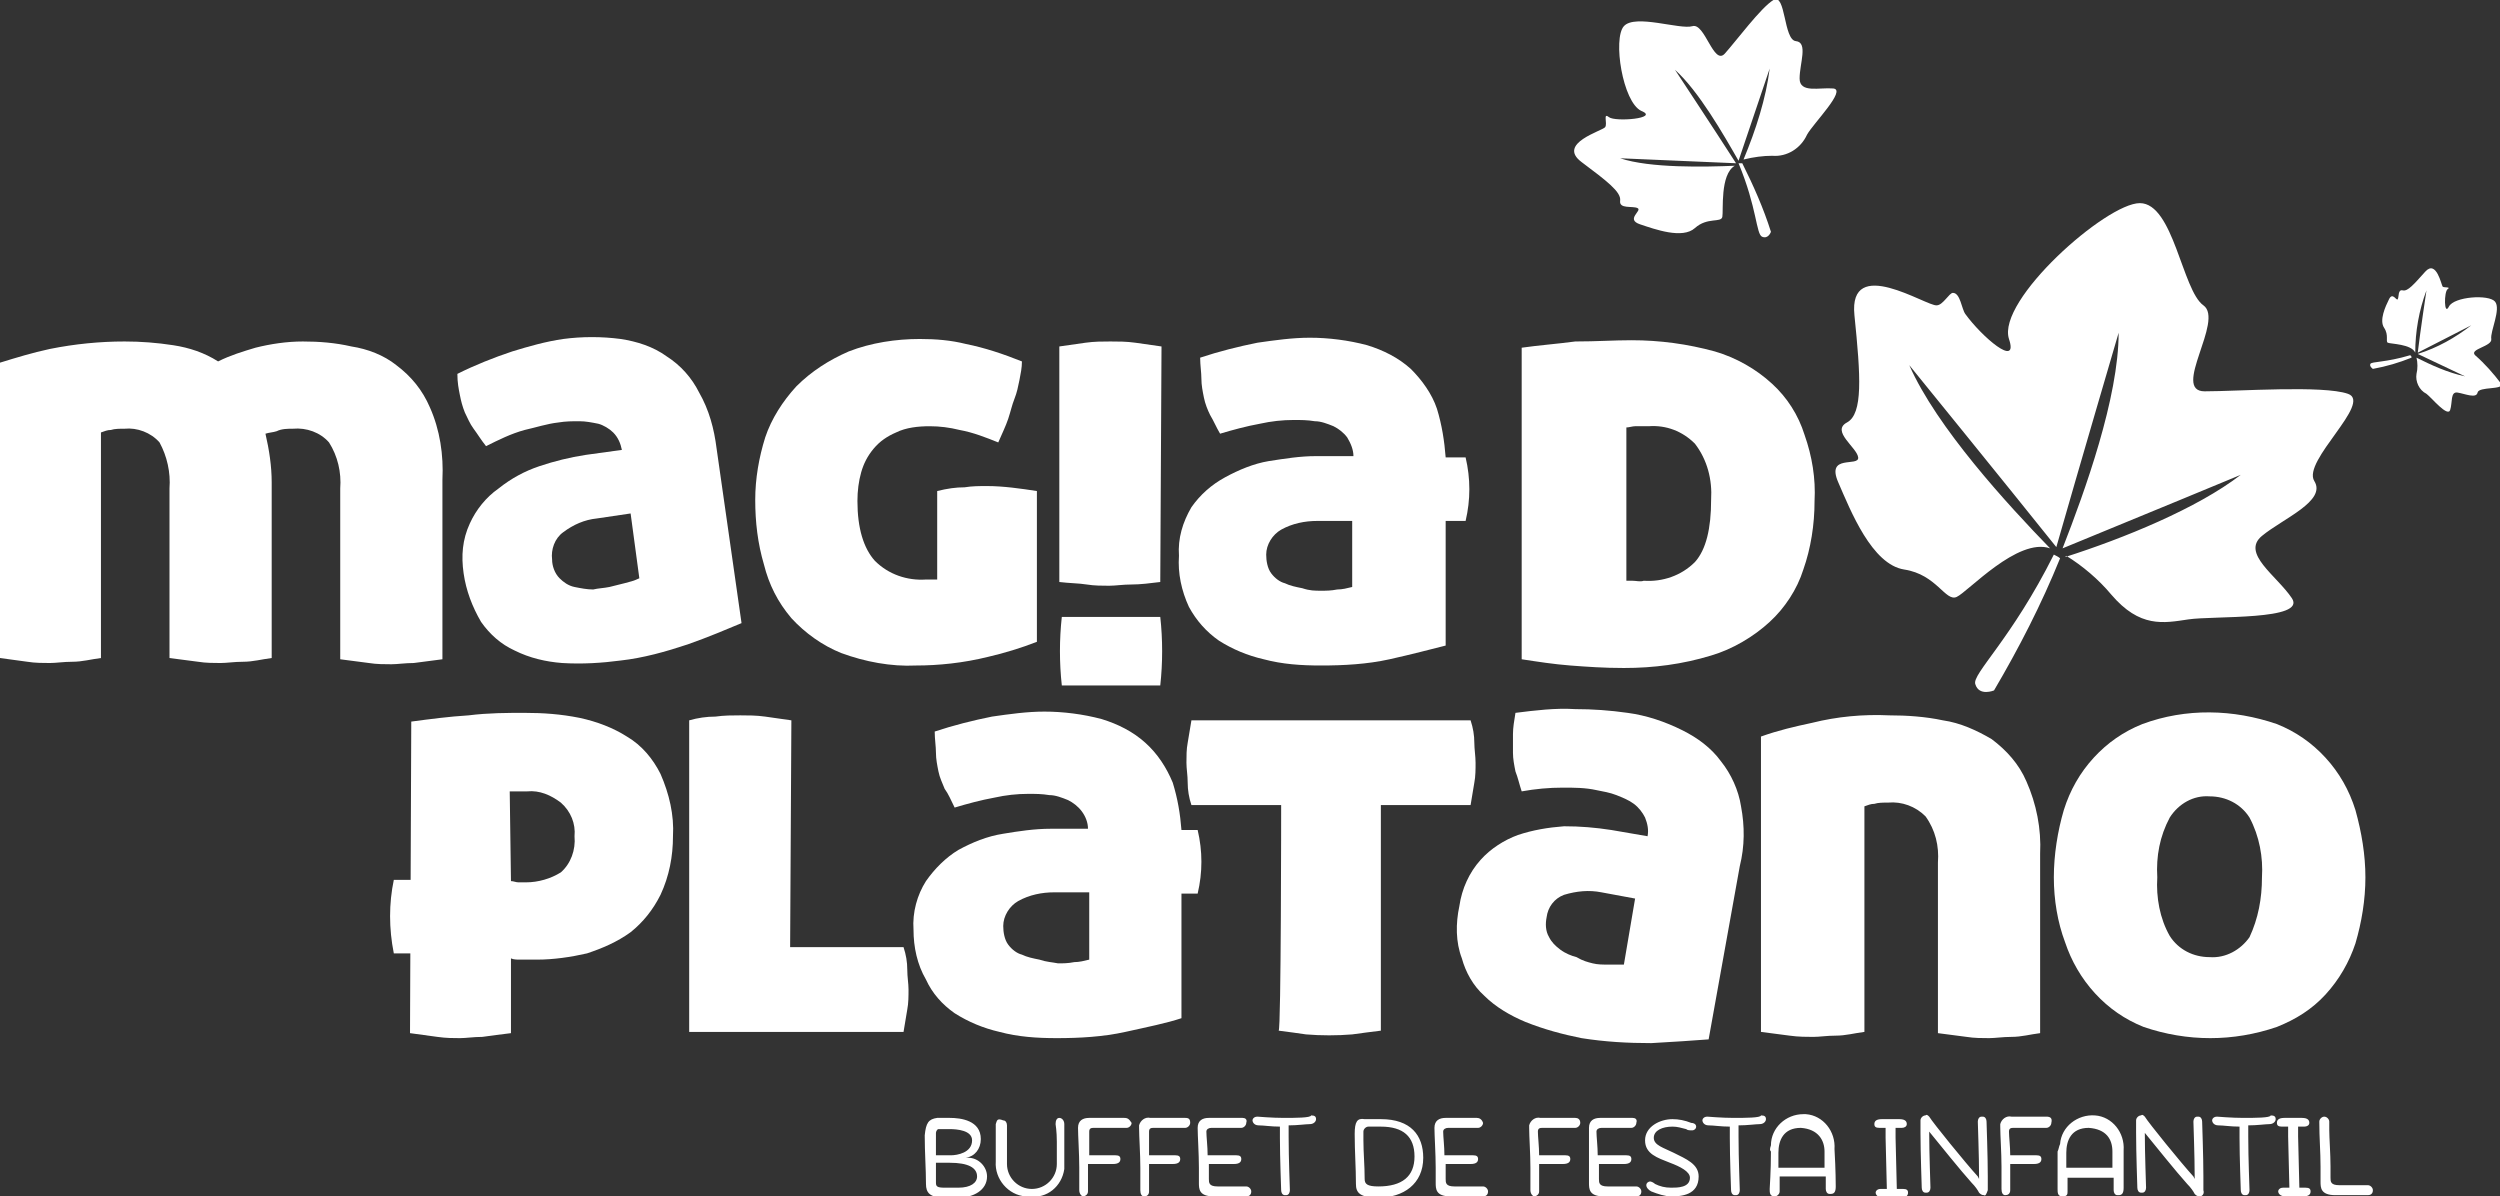
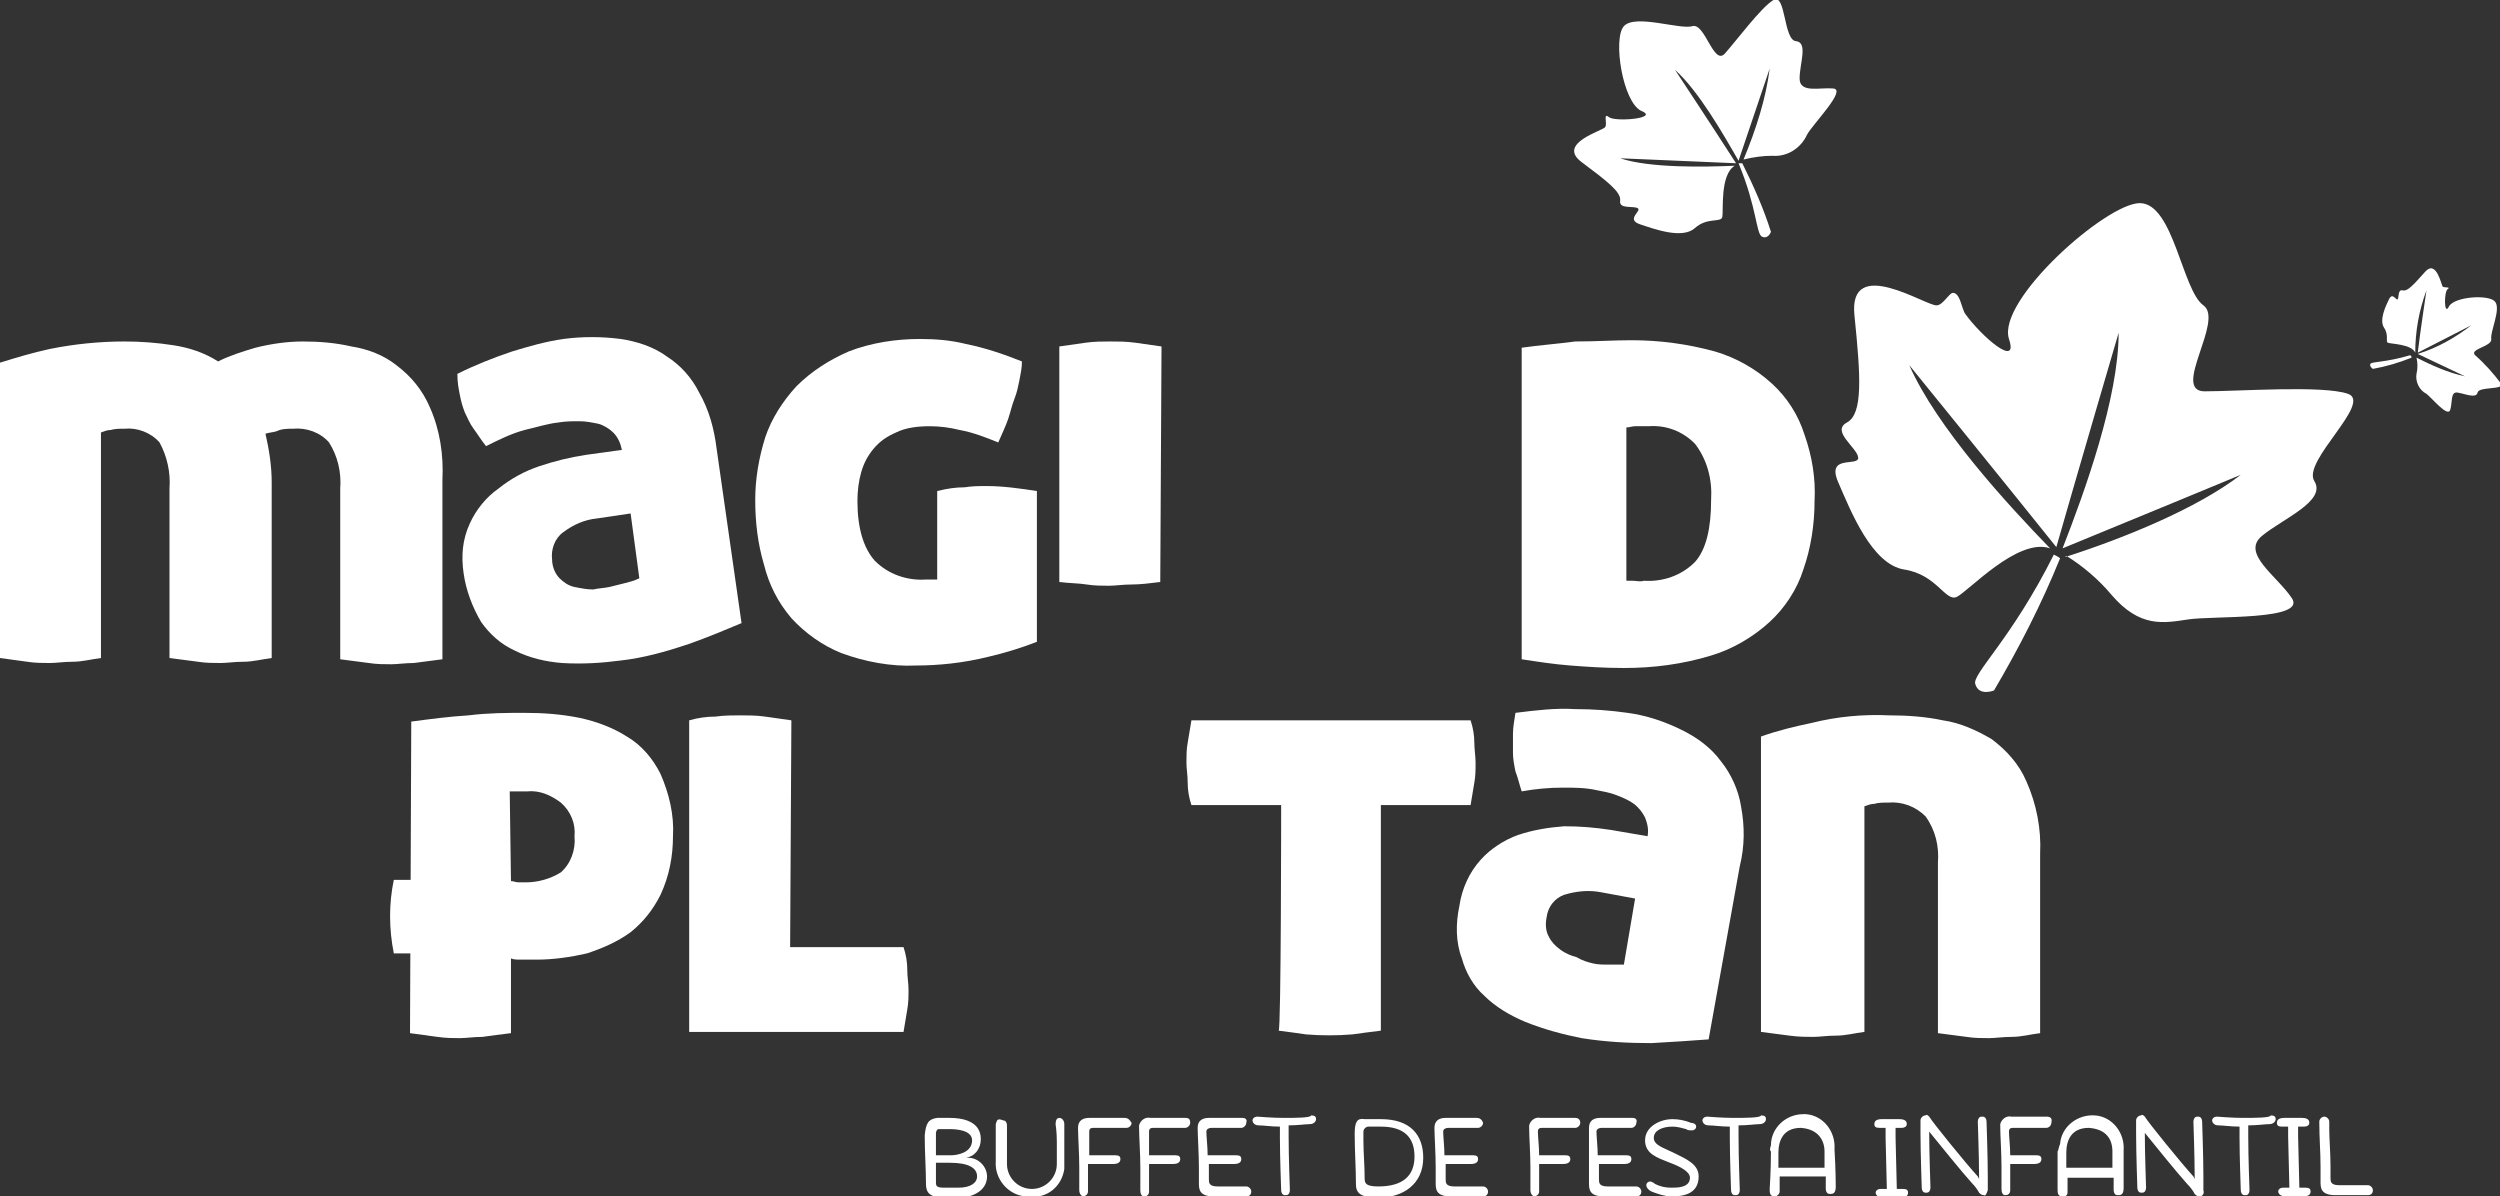
<svg xmlns="http://www.w3.org/2000/svg" version="1.1" id="Camada_1" x="0px" y="0px" viewBox="0 0 200.6 96" style="enable-background:new 0 0 200.6 96;" xml:space="preserve">
  <rect x="0" y="0" width="200.6" height="96" fill="#333333" stroke="none" />
  <style type="text/css">
	.st0{fill-rule:evenodd;clip-rule:evenodd;fill:#FFFFFF;}
</style>
  <title>marca</title>
  <g>
    <path class="st0" d="M74.2,91.1c0,1.4,0.1,2.7,0.1,3.9c0,0.7,0.3,1.1,1.5,1.1h1.1c1.2,0,2.3-0.6,2.3-1.7c0-0.8-0.7-1.5-1.5-1.5   c-0.1,0-0.1,0-0.2,0l0,0c0.7-0.1,1.2-0.7,1.2-1.5c0-1.5-1.6-1.7-2.5-1.7h-1C74.5,89.8,74.3,90.1,74.2,91.1L74.2,91.1z M76.2,93.3   c1.5,0,2.2,0.4,2.2,1.1c0,0.5-0.5,0.9-1.5,0.9h-1.1c-0.6,0-0.7-0.1-0.7-0.4c0-0.6,0-1.1,0-1.6H76.2z M75.1,90.9   c0-0.1,0.1-0.3,0.2-0.3c0,0,0,0,0.1,0h0.8c0.6,0,1.8,0.1,1.8,0.9c0,1-1.2,1.2-1.7,1.2c-0.7,0-0.9,0-1.2,0c0-0.3,0-0.7,0-1   L75.1,90.9L75.1,90.9z M79.9,90.2c0,0.1,0,0.7,0,1.5v1.5c-0.1,1.4,1,2.7,2.4,2.8c0.1,0,0.2,0,0.3,0c1.4,0.2,2.6-0.8,2.8-2.2   c0-0.2,0-0.4,0-0.6c0-0.6,0-1.3,0-1.9c0-0.6,0-1.1,0-1.1c0-0.3-0.2-0.5-0.4-0.5s-0.3,0.2-0.3,0.5c0,0,0.1,0.6,0.1,1.4v1.8   c0,1.1-0.9,2-2,2c-1.1,0-2-0.9-2-2v-1.6c0-0.3,0-1.5,0-1.5c0-0.2-0.1-0.4-0.3-0.4l0,0C80,89.7,80,89.9,79.9,90.2L79.9,90.2z    M90.2,89.7h-2.8c-0.5,0-0.9,0.2-0.9,0.8c0,0.6,0.1,2.1,0.1,3.2c0,0.8,0,1.5,0,1.8c0,0.3,0.2,0.5,0.3,0.5s0.4-0.1,0.4-0.4   c0-0.3,0-1.2,0-1.9v-0.3H88h1.3c0.5,0,0.6-0.2,0.6-0.4s-0.1-0.3-0.4-0.3c0,0-0.8,0-1.5,0h-0.6c0-0.7,0-1.5,0-1.9   c0-0.3,0.2-0.3,0.4-0.3h2.6c0.2,0,0.4-0.2,0.4-0.4l0,0C90.6,89.8,90.5,89.7,90.2,89.7L90.2,89.7z M95.1,89.7h-2.8   c-0.4-0.1-0.8,0.2-0.9,0.6c0,0.1,0,0.1,0,0.2c0,0.7,0.1,2.1,0.1,3.2c0,0.8,0,1.5,0,1.8c0,0.3,0.1,0.5,0.3,0.5   c0.2,0,0.4-0.1,0.4-0.4c0-0.3,0-1.2,0-1.9v-0.3h0.6h1.3c0.5,0,0.6-0.2,0.6-0.4s-0.1-0.3-0.4-0.3c0,0-0.8,0-1.5,0h-0.6   c0-0.7,0-1.5,0-1.9c0-0.3,0.2-0.3,0.4-0.3h2.5c0.2,0,0.4-0.2,0.4-0.4l0,0C95.5,89.8,95.4,89.7,95.1,89.7L95.1,89.7z M99.7,89.7H97   c-0.5,0-0.9,0.2-0.9,0.8c0,0.6,0.1,2.1,0.1,3.2v1.2c0,0.5,0,1.1,1.2,1.1h2.6c0.2,0,0.4-0.1,0.4-0.4c0-0.2-0.2-0.4-0.4-0.4h-2.3   c-0.7,0-0.7-0.3-0.7-0.6c0-0.2,0-0.6,0-0.9v-0.3c0.3,0,0.5,0,0.7,0H99c0.5,0,0.6-0.2,0.6-0.4s-0.1-0.3-0.4-0.3c0,0-0.8,0-1.5,0   h-0.8c0-0.7-0.1-1.5-0.1-1.9c0-0.2,0.2-0.3,0.4-0.3h2.4c0.2,0,0.4-0.2,0.4-0.4l0,0C100.1,89.8,99.9,89.7,99.7,89.7L99.7,89.7z    M103,89.7c-0.9,0-2.1-0.1-2.1-0.1c-0.3,0-0.4,0.2-0.4,0.3s0.1,0.4,0.5,0.4c0.4,0,1,0.1,1.7,0.1c0,0.2,0,0.5,0,0.9   c0,1.6,0.1,4.1,0.1,4.2c0,0.2,0.1,0.4,0.3,0.4c0,0,0,0,0.1,0c0.2,0,0.3-0.2,0.3-0.4c0-0.2-0.1-2.5-0.1-4.3v-0.9   c0.7,0,1.4-0.1,1.7-0.1s0.5-0.2,0.5-0.4s-0.1-0.3-0.4-0.3C105.2,89.7,103.9,89.7,103,89.7L103,89.7z M108.7,91c0,1.4,0.1,2.7,0.1,4   c0,0.7,0.3,1.1,1.8,1.1c2,0,3.6-1.1,3.6-3.2c0-1.8-1-3.1-3.4-3.1h-1.3C108.9,89.7,108.7,90,108.7,91L108.7,91z M109.4,90.8   c0-0.2,0.2-0.4,0.4-0.4l0,0h1c1.8,0,2.7,0.8,2.7,2.4s-1,2.4-2.9,2.4c-0.9,0-1.1-0.2-1.1-0.6c0-1.1-0.1-2.1-0.1-3.1V90.8L109.4,90.8   z M118.5,89.7H116c-0.5,0-0.9,0.2-0.9,0.8c0,0.6,0.1,2.1,0.1,3.2v1.2c0,0.5,0,1.1,1.2,1.1h2.6c0.2,0,0.4-0.1,0.4-0.4   c0-0.2-0.2-0.4-0.4-0.4h-2.3c-0.7,0-0.7-0.3-0.7-0.6c0-0.2,0-0.6,0-0.9v-0.3c0.3,0,0.5,0,0.7,0h1.3c0.5,0,0.6-0.2,0.6-0.4   s-0.1-0.3-0.4-0.3c0,0-0.8,0-1.5,0h-0.8c0-0.7-0.1-1.5-0.1-1.9c0-0.2,0.2-0.3,0.4-0.3h2.4c0.2,0,0.4-0.2,0.4-0.4l0,0   C118.9,89.8,118.7,89.7,118.5,89.7L118.5,89.7z M126.4,89.7h-2.8c-0.4-0.1-0.8,0.2-0.9,0.6c0,0.1,0,0.1,0,0.2   c0,0.7,0.1,2.1,0.1,3.2c0,0.8,0,1.5,0,1.8c0,0.3,0.2,0.5,0.3,0.5s0.4-0.1,0.4-0.4c0-0.3,0-1.2,0-1.9v-0.3h0.6h1.3   c0.5,0,0.6-0.2,0.6-0.4s-0.1-0.3-0.4-0.3c0,0-0.8,0-1.5,0h-0.6c0-0.7-0.1-1.5-0.1-1.9c0-0.3,0.2-0.3,0.4-0.3h2.6   c0.2,0,0.4-0.2,0.4-0.4l0,0C126.8,89.8,126.6,89.7,126.4,89.7L126.4,89.7z M131,89.7h-2.6c-0.5,0-0.9,0.2-0.9,0.8   c0,0.6,0,2.1,0,3.2v1.2c0,0.5,0,1.1,1.2,1.1h2.6c0.2,0,0.4-0.1,0.4-0.4c0-0.2-0.2-0.4-0.4-0.4H129c-0.7,0-0.7-0.3-0.7-0.6   c0-0.2,0-0.6,0-0.9v-0.3c0.3,0,0.5,0,0.7,0h1.3c0.5,0,0.6-0.2,0.6-0.4s-0.1-0.3-0.4-0.3c0,0-0.8,0-1.5,0h-0.8   c0-0.7-0.1-1.5-0.1-1.9c0-0.2,0.2-0.3,0.4-0.3h2.4c0.2,0,0.4-0.2,0.4-0.4C131.4,89.8,131.2,89.7,131,89.7L131,89.7z M135.7,90.1   c-0.5-0.2-1-0.3-1.5-0.3c-1,0-2.2,0.6-2.2,1.7s1,1.4,2,1.8c0.8,0.3,1.6,0.7,1.6,1.2c0,0.8-1,0.8-1.5,0.8s-0.9-0.1-1.3-0.3   c-0.1-0.1-0.3-0.2-0.4-0.2c-0.1,0-0.3,0.1-0.3,0.3s0.2,0.4,0.4,0.5c0.5,0.2,1.1,0.4,1.6,0.4c0.8,0,2.2-0.1,2.2-1.6c0-1-1-1.4-2-1.9   c-0.8-0.4-1.6-0.6-1.6-1.2c0-0.6,0.7-0.9,1.5-0.9c0.4,0,0.7,0.1,1.1,0.2c0.1,0.1,0.3,0.1,0.5,0.1c0.1,0,0.3-0.1,0.3-0.3   S135.9,90.1,135.7,90.1L135.7,90.1z M139.1,89.7c-0.9,0-2.1-0.1-2.1-0.1c-0.3,0-0.4,0.2-0.4,0.3s0.1,0.4,0.5,0.4s1,0.1,1.7,0.1   c0,0.2,0,0.5,0,0.9c0,1.6,0.1,4.1,0.1,4.2c0,0.2,0.1,0.4,0.3,0.4c0,0,0,0,0.1,0c0.2,0,0.3-0.2,0.3-0.4c0-0.2-0.1-2.5-0.1-4.3v-0.9   c0.7,0,1.4-0.1,1.7-0.1s0.5-0.2,0.5-0.4s-0.1-0.3-0.4-0.3C141.3,89.7,140,89.7,139.1,89.7L139.1,89.7z M142.1,92.4   c0,1.6-0.1,2.9-0.1,3c0,0.3,0,0.6,0.4,0.6c0.2,0,0.4-0.2,0.4-0.4c0,0,0,0,0-0.1c0,0,0-0.4,0-1.1c0.5,0,1.2,0,2.2,0h1.5   c0,0.6,0,1,0,1c0,0.2,0.1,0.4,0.3,0.4c0,0,0,0,0.1,0c0.3,0,0.4-0.2,0.4-0.6c0-0.1,0-1.3-0.1-3c0.1-1.4-0.9-2.7-2.3-2.8   c-0.1,0-0.2,0-0.2,0c-1.4,0-2.6,1.1-2.6,2.5C142,92.2,142,92.3,142.1,92.4L142.1,92.4z M146.4,92.4c0,0.8,0,1,0,1.3   c-0.5,0-1,0-1.5,0c-0.7,0-1.6,0-2.2,0c0-0.3,0-0.5,0-1.2c0-1,0.4-2,1.8-2C145.9,90.6,146.4,91.5,146.4,92.4L146.4,92.4z    M152.6,90.5c0.2,0,0.4-0.1,0.4-0.3c0-0.2-0.1-0.4-0.6-0.4h-0.8H151c-0.5,0-0.6,0.2-0.6,0.4s0.1,0.3,0.4,0.3h0.5c0,0.2,0,0.4,0,0.8   l0.1,4.1h-0.5c-0.3,0-0.4,0.2-0.4,0.3s0.1,0.4,0.6,0.4h1.4c0.5,0,0.6-0.2,0.6-0.4c0-0.2-0.1-0.3-0.4-0.3h-0.5l-0.1-4.1v-0.8H152.6z    M159.5,95.5c0-0.1,0-0.5,0-1.1c0-1.6-0.1-4.3-0.1-4.4c0-0.2-0.1-0.4-0.3-0.4c0,0,0,0-0.1,0c-0.2,0-0.3,0.2-0.3,0.4   s0.1,2.7,0.1,4.4v0.2l-0.1-0.2c-1-1.1-3.6-4.3-3.9-4.8c-0.1-0.1-0.2-0.2-0.3-0.1c-0.2,0-0.4,0.2-0.4,0.4c0,0,0,0.5,0,1   c0,1.6,0.1,4.3,0.1,4.4c0,0.2,0.1,0.4,0.3,0.4c0,0,0,0,0.1,0c0.2,0,0.3-0.2,0.3-0.4c0-0.2-0.1-2.7-0.1-4.4v-0.1   c0.9,1.1,2.5,3.1,3.4,4.1c0.3,0.3,0.5,0.6,0.6,0.8c0.1,0.1,0.2,0.2,0.4,0.2C159.3,96,159.4,95.8,159.5,95.5L159.5,95.5z    M164.2,89.6h-2.8c-0.4-0.1-0.8,0.2-0.9,0.6c0,0.1,0,0.1,0,0.2c0,0.7,0.1,2.1,0.1,3.2c0,0.8,0,1.5,0,1.8c0,0.3,0.1,0.5,0.3,0.5   s0.4-0.1,0.4-0.4c0-0.3,0-1.2,0-1.9v-0.2h0.6h1.3c0.5,0,0.6-0.2,0.6-0.4s-0.1-0.3-0.4-0.3c0,0-0.8,0-1.5,0h-0.6   c0-0.7-0.1-1.5-0.1-1.9c0-0.3,0.2-0.3,0.4-0.3h2.6c0.2,0,0.4-0.2,0.4-0.4l0,0C164.7,89.7,164.5,89.6,164.2,89.6L164.2,89.6z    M165.1,92.4c0,1.6,0,2.9,0,3c0,0.3,0,0.6,0.4,0.6s0.4-0.2,0.4-0.4c0,0,0-0.4,0-1.1c0.5,0,1.2,0,2.2,0h1.5c0,0.6,0,1,0,1   c0,0.2,0.1,0.4,0.3,0.4c0,0,0,0,0.1,0c0.3,0,0.4-0.2,0.4-0.6c0-0.1,0-1.3,0-3c0.1-1.4-0.9-2.7-2.3-2.8c-1.4-0.1-2.7,0.9-2.8,2.3   C165.2,92,165.2,92.2,165.1,92.4L165.1,92.4z M169.5,92.4c0,0.8,0,1,0,1.3c-0.5,0-1,0-1.5,0c-0.7,0-1.6,0-2.2,0c0-0.3,0-0.5,0-1.2   c0-1,0.4-2,1.8-2C169,90.6,169.5,91.4,169.5,92.4L169.5,92.4z M176.8,95.5c0-0.1,0-0.5,0-1.1c0-1.6-0.1-4.3-0.1-4.4   c0-0.2-0.1-0.4-0.3-0.4c0,0,0,0-0.1,0c-0.2,0-0.3,0.2-0.3,0.4s0.1,2.7,0.1,4.4v0.2l-0.1-0.2c-1-1.1-3.6-4.3-3.9-4.8   c-0.1-0.1-0.2-0.2-0.3-0.1c-0.2,0-0.4,0.2-0.4,0.4c0,0,0,0.5,0,1c0,1.6,0.1,4.3,0.1,4.4c0,0.2,0.1,0.4,0.3,0.4c0,0,0,0,0.1,0   c0.2,0,0.3-0.2,0.3-0.4c0-0.2-0.1-2.7-0.1-4.4l0,0c0.9,1.1,2.5,3.1,3.4,4.1c0.3,0.3,0.5,0.6,0.6,0.8c0.1,0.1,0.2,0.2,0.4,0.2   S176.9,95.8,176.8,95.5L176.8,95.5z M180,89.7c-0.9,0-2.1-0.1-2.1-0.1c-0.3,0-0.4,0.2-0.4,0.3s0.1,0.4,0.5,0.4s1,0.1,1.7,0.1   c0,0.2,0,0.5,0,0.9c0,1.6,0.1,4.1,0.1,4.2c0,0.2,0.1,0.4,0.3,0.4c0,0,0,0,0.1,0c0.2,0,0.3-0.2,0.3-0.4c0-0.2-0.1-2.5-0.1-4.3v-0.9   c0.7,0,1.4-0.1,1.7-0.1s0.5-0.2,0.5-0.4s-0.1-0.3-0.4-0.3C182.2,89.7,180.9,89.7,180,89.7L180,89.7z M184.9,90.4   c0.2,0,0.4-0.1,0.4-0.3c0-0.2-0.1-0.4-0.6-0.4h-0.8h-0.6c-0.5,0-0.6,0.2-0.6,0.4s0.1,0.3,0.4,0.3h0.5c0,0.2,0,0.4,0,0.8l0.1,4.1   h-0.5c-0.3,0-0.4,0.2-0.4,0.3c0,0.1,0.1,0.4,0.6,0.4h1.4c0.5,0,0.6-0.2,0.6-0.4c0-0.2-0.1-0.3-0.4-0.3h-0.5l-0.1-4.1v-0.8H184.9z    M186.2,93.6v1.2c0,0.5,0,1.1,1.2,1.1h2.6c0.2,0,0.4-0.1,0.4-0.4c0-0.2-0.2-0.4-0.4-0.4l0,0h-2.3c-0.7,0-0.7-0.3-0.7-0.6   c0-0.2,0-0.6,0-0.9c0-1-0.1-2.3-0.1-2.9v-0.7c0-0.2-0.2-0.4-0.4-0.4s-0.4,0.2-0.4,0.4l0,0C186.1,91.3,186.2,92.4,186.2,93.6   L186.2,93.6z" />
    <path class="st0" d="M130.5,46.6c0.2,0,0.3,0,0.5,0c0.3,0,0.6,0.1,0.9,0c1.5,0.1,3-0.4,4.1-1.5c0.9-1,1.3-2.7,1.3-5   c0.1-1.6-0.3-3.2-1.3-4.5c-1-1-2.3-1.5-3.7-1.4c-0.4,0-0.7,0-1.1,0c-0.2,0-0.5,0.1-0.7,0.1V46.6L130.5,46.6z M130.9,27.3   c2.3,0,4.5,0.3,6.7,0.9c1.7,0.5,3.3,1.4,4.6,2.6c1.2,1.1,2.1,2.5,2.6,4.1c0.6,1.7,0.9,3.5,0.8,5.3c0,1.9-0.3,3.8-0.9,5.5   c-0.5,1.6-1.5,3.1-2.7,4.2c-1.3,1.2-3,2.2-4.7,2.7c-2.3,0.7-4.6,1-7,1c-1.6,0-3-0.1-4.3-0.2c-1.3-0.1-2.6-0.3-3.9-0.5V27.9   c1.4-0.2,2.8-0.3,4.3-0.5C128.1,27.4,129.5,27.3,130.9,27.3L130.9,27.3z" />
-     <path class="st0" d="M106,47.4c0.4,0,0.8,0,1.3-0.1c0.4,0,0.8-0.1,1.2-0.2v-5.3h-2.8c-1,0-2,0.2-2.9,0.7c-0.7,0.4-1.2,1.2-1.2,2   c0,0.5,0.1,1.1,0.4,1.5c0.3,0.4,0.7,0.7,1.1,0.8c0.4,0.2,0.9,0.3,1.4,0.4C105.1,47.4,105.5,47.4,106,47.4L106,47.4z M116,36.7h1.6   c0.4,1.7,0.4,3.4,0,5.1H116v10c-1.2,0.3-2.7,0.7-4.5,1.1s-3.7,0.5-5.5,0.5c-1.6,0-3.1-0.1-4.6-0.5c-1.3-0.3-2.5-0.8-3.6-1.5   c-1-0.7-1.8-1.6-2.4-2.7c-0.6-1.3-0.9-2.7-0.8-4.1c-0.1-1.4,0.3-2.7,1-3.9c0.7-1,1.6-1.8,2.7-2.4c1.1-0.6,2.3-1.1,3.5-1.3   c1.3-0.2,2.5-0.4,3.8-0.4h3c0-0.5-0.2-1-0.5-1.5c-0.3-0.4-0.7-0.7-1.1-0.9c-0.5-0.2-1-0.4-1.5-0.4c-0.6-0.1-1.1-0.1-1.7-0.1   c-0.9,0-1.8,0.1-2.7,0.3c-1.1,0.2-2.2,0.5-3.2,0.8c-0.3-0.5-0.5-1-0.8-1.5c-0.2-0.4-0.4-0.9-0.5-1.4c-0.1-0.5-0.2-1-0.2-1.5   c0-0.5-0.1-1.1-0.1-1.7c1.5-0.5,3.1-0.9,4.6-1.2c1.4-0.2,2.8-0.4,4.2-0.4c1.5,0,3.1,0.2,4.6,0.6c1.3,0.4,2.5,1,3.5,1.9   c0.9,0.9,1.7,2,2.1,3.2C115.7,34.1,115.9,35.4,116,36.7L116,36.7z" />
    <path class="st0" d="M93.1,46.7c-0.8,0.1-1.6,0.2-2.3,0.2c-0.7,0-1.3,0.1-1.8,0.1c-0.5,0-1.2,0-1.8-0.1c-0.6-0.1-1.4-0.1-2.2-0.2   V27.8c0.7-0.1,1.4-0.2,2.1-0.3c0.7-0.1,1.4-0.1,2-0.1c0.6,0,1.3,0,2,0.1c0.7,0.1,1.4,0.2,2.1,0.3L93.1,46.7L93.1,46.7z" />
    <path class="st0" d="M73.5,53.4c-2,0.1-4.1-0.3-6-1c-1.5-0.6-2.9-1.6-4-2.8c-1.1-1.3-1.8-2.7-2.2-4.3c-0.5-1.7-0.7-3.4-0.7-5.2   c0-1.7,0.3-3.4,0.8-5c0.5-1.5,1.4-2.9,2.5-4.1c1.2-1.2,2.6-2.1,4.2-2.8c1.8-0.7,3.8-1,5.7-1c1.3,0,2.5,0.1,3.7,0.4   c1.5,0.3,3,0.8,4.5,1.4c0,0.5-0.1,1-0.2,1.5c-0.1,0.5-0.2,1-0.4,1.5c-0.2,0.5-0.3,1-0.5,1.6c-0.2,0.6-0.5,1.2-0.8,1.9   c-1-0.4-2-0.8-3.1-1c-0.8-0.2-1.6-0.3-2.4-0.3c-0.9,0-1.9,0.1-2.7,0.5c-0.7,0.3-1.3,0.7-1.8,1.3c-0.5,0.6-0.8,1.2-1,1.9   s-0.3,1.5-0.3,2.3c0,2.2,0.5,3.8,1.4,4.8c1.1,1.1,2.6,1.6,4.1,1.5h0.9v-7.1c0.8-0.2,1.5-0.3,2.2-0.3c0.6-0.1,1.2-0.1,1.8-0.1   c1.3,0,2.7,0.2,4,0.4v12.1c-1.3,0.5-2.6,0.9-3.9,1.2C77.3,53.2,75.3,53.4,73.5,53.4L73.5,53.4z" />
    <path class="st0" d="M10,27.4c1.3,0,2.6,0.1,3.9,0.3c1.3,0.2,2.5,0.6,3.6,1.3c1-0.5,2-0.8,3-1.1c1.2-0.3,2.5-0.5,3.8-0.5   c1.3,0,2.6,0.1,3.9,0.4c1.3,0.2,2.6,0.7,3.6,1.5c1.2,0.9,2.1,2,2.7,3.4c0.8,1.8,1.1,3.8,1,5.8v14.4c-0.8,0.1-1.5,0.2-2.3,0.3   c-0.7,0-1.3,0.1-1.8,0.1c-0.5,0-1.2,0-1.8-0.1c-0.8-0.1-1.5-0.2-2.3-0.3V39.2c0.1-1.3-0.2-2.6-0.9-3.7c-0.7-0.8-1.8-1.2-2.9-1.1   c-0.4,0-0.9,0-1.3,0.2c-0.3,0.1-0.6,0.1-0.9,0.2c0.3,1.3,0.5,2.6,0.5,3.9v14.1c-0.8,0.1-1.5,0.3-2.3,0.3c-0.7,0-1.3,0.1-1.8,0.1   c-0.5,0-1.2,0-1.8-0.1c-0.8-0.1-1.5-0.2-2.3-0.3V39.2c0.1-1.3-0.2-2.6-0.8-3.7c-0.7-0.8-1.8-1.2-2.8-1.1c-0.4,0-0.8,0-1.1,0.1   c-0.3,0-0.5,0.1-0.8,0.2v18.1c-0.8,0.1-1.5,0.3-2.3,0.3c-0.7,0-1.3,0.1-1.8,0.1s-1.2,0-1.8-0.1C1.5,53,0.7,52.9,0,52.8V29.1   C1.3,28.7,2.6,28.3,4,28C6,27.6,8,27.4,10,27.4L10,27.4z" />
    <path class="st0" d="M48.9,47.1c0.4-0.1,0.8-0.2,1.2-0.3c0.4-0.1,0.8-0.2,1.2-0.4l-0.7-5.2l-2.7,0.4c-1,0.1-1.9,0.5-2.7,1.1   c-0.7,0.5-1,1.4-0.9,2.2c0,0.5,0.2,1.1,0.6,1.5c0.3,0.3,0.7,0.6,1.2,0.7s1,0.2,1.5,0.2C48,47.2,48.4,47.2,48.9,47.1L48.9,47.1z    M37.2,46c-0.2-1.4-0.1-2.7,0.5-4c0.5-1.1,1.3-2.1,2.3-2.8c1-0.8,2.1-1.4,3.3-1.8c1.2-0.4,2.4-0.7,3.7-0.9l2.9-0.4   c-0.1-0.5-0.3-1-0.7-1.4c-0.3-0.3-0.8-0.6-1.2-0.7c-0.5-0.1-1-0.2-1.5-0.2c-0.6,0-1.1,0-1.7,0.1c-0.9,0.1-1.8,0.4-2.7,0.6   C41,34.8,40,35.3,39,35.8c-0.4-0.5-0.7-1-1-1.4c-0.3-0.4-0.5-0.9-0.7-1.3c-0.2-0.5-0.3-0.9-0.4-1.4c-0.1-0.5-0.2-1-0.2-1.7   c1.4-0.7,2.9-1.3,4.4-1.8c1.3-0.4,2.7-0.8,4.1-1c1.5-0.2,3.1-0.2,4.6,0c1.3,0.2,2.6,0.6,3.7,1.4c1.1,0.7,2,1.7,2.6,2.9   c0.8,1.4,1.2,2.9,1.4,4.5l2,14c-1.2,0.5-2.6,1.1-4.3,1.7c-1.8,0.6-3.6,1.1-5.4,1.3c-1.5,0.2-3.1,0.3-4.7,0.2   c-1.3-0.1-2.6-0.4-3.8-1c-1.1-0.5-2-1.3-2.7-2.3C37.9,48.7,37.4,47.4,37.2,46L37.2,46z" />
    <path class="st0" d="M165.3,44.8c-1.5,3.7-3.3,7.2-5.3,10.6c0,0-1.2,0.5-1.5-0.5c-0.3-0.8,2.9-3.6,6.3-10.4   C165,44.6,165.2,44.7,165.3,44.8L165.3,44.8z M193.5,28.7c-1,0.4-2,0.7-3.1,0.9c0,0-0.3-0.2-0.2-0.4c0.1-0.2,1.2-0.1,3.2-0.7   C193.5,28.6,193.5,28.6,193.5,28.7L193.5,28.7z M165.8,44.6c1.3,0.8,2.6,1.9,3.6,3.1c2.3,2.7,4.2,2.3,6.2,2c2-0.3,9.5,0.1,8.3-1.7   c-1.2-1.8-4.1-3.6-2.4-5c1.7-1.4,5.2-2.8,4.2-4.4c-1-1.6,4.7-6.3,2.7-7c-2-0.7-8.8-0.2-11.5-0.2s1.6-5.7-0.1-6.9   c-1.7-1.2-2.4-8.2-5.1-8.2s-11.5,7.8-10.5,10.9c0.8,2.4-2.2-0.2-3.5-2c-0.3-0.4-0.4-1.7-1-1.7c-0.3,0-0.8,1-1.3,1   c-0.8,0.1-7.1-4.1-6.6,0.8c0.5,4.9,0.7,7.9-0.6,8.6c-1.3,0.7,0.8,2,0.9,2.8s-2.6-0.3-1.6,2c1,2.3,2.7,6.6,5.3,7   c2.6,0.4,3.3,2.6,4.2,2.2c0.9-0.4,4.9-4.8,7.5-3.9c-3.4-3.5-9.1-9.7-11.3-14.7c0,0,7.8,9.6,11.8,14.6c1.8-6.3,5-17.2,5-17.2   c0,5.2-2.7,12.7-4.5,17.3c6.1-2.5,14.3-5.9,14.3-5.9c-3.5,2.7-9.4,5.1-14.1,6.6L165.8,44.6z" />
    <path class="st0" d="M139.8,13.1c0.9,1.8,1.7,3.6,2.3,5.5c0,0-0.2,0.6-0.7,0.4c-0.5-0.2-0.4-2.3-1.9-5.9   C139.6,13.1,139.7,13.1,139.8,13.1L139.8,13.1z M139.9,12.8c0.8-0.2,1.6-0.3,2.3-0.3c1.2,0.1,2.3-0.6,2.8-1.7   c0.5-0.9,3.2-3.6,2.1-3.7s-2.7,0.4-2.7-0.8s0.7-2.9-0.3-3s-0.8-3.9-1.8-3.3c-1,0.6-3,3.3-3.9,4.3c-0.9,1-1.6-2.5-2.6-2.2   c-1,0.3-4.6-1-5.5,0c-0.9,1-0.1,6.1,1.4,6.8c1.5,0.6-2.1,0.9-2.6,0.5s-0.1,0.5-0.3,0.8c-0.2,0.3-3.9,1.3-1.9,2.8   c2,1.5,3.2,2.4,3.1,3.1c-0.1,0.7,1,0.4,1.4,0.6c0.4,0.2-1,0.9,0.2,1.3s3.4,1.2,4.4,0.3c1-0.9,2.1-0.4,2.2-0.9   c0.1-0.5-0.2-3.4,1-4.1c-2.4,0.1-6.8,0.2-9.2-0.6l9.3,0.4c-1.8-2.8-4.9-7.5-4.9-7.5c1.9,1.7,3.9,5.2,5.1,7.3l2.5-7.4   C141.7,7.9,140.9,10.4,139.9,12.8L139.9,12.8z" />
    <path class="st0" d="M193.9,28.7c0.1,0.4,0.1,0.9,0,1.3c-0.1,0.6,0.2,1.3,0.8,1.6c0.4,0.3,1.7,1.9,1.9,1.3s0-1.5,0.6-1.4   s1.5,0.5,1.6,0c0.1-0.5,2.1-0.2,1.9-0.7c-0.6-0.8-1.3-1.6-2.1-2.3c-0.5-0.5,1.4-0.7,1.3-1.3c-0.1-0.6,0.8-2.4,0.3-3   c-0.5-0.6-3.3-0.4-3.7,0.4s-0.4-1.2-0.1-1.4c0.3-0.2-0.3-0.1-0.4-0.2s-0.5-2.2-1.4-1.2c-0.9,1-1.4,1.6-1.8,1.5s-0.3,0.5-0.4,0.7   c-0.1,0.2-0.4-0.6-0.7,0c-0.3,0.6-0.8,1.7-0.4,2.3c0.4,0.6,0.1,1.1,0.3,1.2c0.2,0.1,1.9,0.1,2.2,0.8c0-1.7,0.3-3.4,0.9-5   c0,0-0.5,3.3-0.7,5l4.3-2.2c-1.3,1-2.7,1.8-4.3,2.3l3.8,1.8C196.4,29.9,195.1,29.3,193.9,28.7L193.9,28.7z" />
-     <path class="st0" d="M181.5,70.4c0.1-1.6-0.2-3.3-1-4.8c-0.7-1.1-1.9-1.7-3.2-1.7c-1.3-0.1-2.5,0.6-3.2,1.7c-0.8,1.5-1.1,3.1-1,4.8   c-0.1,1.6,0.2,3.3,1,4.7c0.7,1.1,1.9,1.7,3.2,1.7c1.3,0.1,2.5-0.6,3.2-1.6C181.2,73.7,181.5,72.1,181.5,70.4L181.5,70.4z    M164.8,70.4c0-1.8,0.3-3.7,0.8-5.4c0.5-1.6,1.3-3,2.4-4.2c1.1-1.2,2.4-2.1,3.9-2.7c3.5-1.3,7.3-1.2,10.8,0   c1.5,0.6,2.8,1.5,3.9,2.7c1.1,1.2,1.9,2.6,2.4,4.2c0.5,1.8,0.8,3.6,0.8,5.4s-0.3,3.6-0.8,5.3c-0.5,1.5-1.3,2.9-2.4,4.1   c-1.1,1.2-2.4,2-3.9,2.6c-3.5,1.2-7.2,1.2-10.7,0c-1.5-0.6-2.8-1.5-3.9-2.7c-1.1-1.2-1.9-2.6-2.4-4.1   C165.1,74,164.8,72.2,164.8,70.4L164.8,70.4z" />
    <path class="st0" d="M151.6,57.4c1.4,0,2.9,0.1,4.3,0.4c1.4,0.2,2.7,0.8,3.9,1.5c1.2,0.9,2.2,2,2.8,3.4c0.8,1.8,1.2,3.8,1.1,5.8   v14.4c-0.8,0.1-1.5,0.3-2.3,0.3c-0.7,0-1.3,0.1-1.8,0.1s-1.2,0-1.8-0.1c-0.8-0.1-1.5-0.2-2.3-0.3V69.2c0.1-1.3-0.2-2.6-1-3.7   c-0.8-0.8-1.9-1.2-3-1.1c-0.4,0-0.8,0-1.1,0.1c-0.3,0-0.5,0.1-0.8,0.2v18.1c-0.8,0.1-1.5,0.3-2.3,0.3c-0.7,0-1.3,0.1-1.8,0.1   c-0.5,0-1.2,0-1.9-0.1c-0.8-0.1-1.5-0.2-2.3-0.3V59.1c1.4-0.5,2.7-0.8,4.1-1.1C147.4,57.5,149.5,57.3,151.6,57.4L151.6,57.4z" />
    <path class="st0" d="M127.8,77.3c0.4,0.1,0.8,0.1,1.3,0.1c0.4,0,0.8,0,1.2,0l0.9-5.3l-2.7-0.5c-1-0.2-2-0.1-3,0.2   c-0.8,0.3-1.3,1-1.4,1.8c-0.1,0.5-0.1,1.1,0.2,1.6c0.2,0.4,0.5,0.7,0.9,1s0.9,0.5,1.3,0.6C127,77.1,127.4,77.2,127.8,77.3   L127.8,77.3z M117.1,72.7c0.2-1.4,0.8-2.7,1.7-3.7c0.8-0.9,1.9-1.6,3-2c1.2-0.4,2.4-0.6,3.7-0.7c1.3,0,2.5,0.1,3.8,0.3l2.9,0.5   c0.1-0.5,0-1-0.2-1.5c-0.2-0.4-0.5-0.8-0.9-1.1s-0.9-0.5-1.4-0.7c-0.5-0.2-1.1-0.3-1.6-0.4c-0.9-0.2-1.8-0.2-2.7-0.2   c-1.1,0-2.2,0.1-3.3,0.3c-0.2-0.6-0.3-1.1-0.5-1.6c-0.1-0.5-0.2-1-0.2-1.5s0-1,0-1.5s0.1-1.1,0.2-1.7c1.6-0.2,3.2-0.4,4.8-0.3   c1.4,0,2.8,0.1,4.2,0.3c1.5,0.2,3,0.7,4.4,1.4c1.2,0.6,2.3,1.4,3.1,2.5c0.8,1,1.4,2.3,1.6,3.6c0.3,1.6,0.3,3.2-0.1,4.8l-2.5,13.9   c-1.3,0.1-2.8,0.2-4.6,0.3c-1.9,0-3.7-0.1-5.6-0.4c-1.5-0.3-3-0.7-4.5-1.3c-1.2-0.5-2.4-1.2-3.3-2.1c-0.9-0.8-1.5-1.9-1.8-3   C116.8,75.6,116.8,74.1,117.1,72.7L117.1,72.7z" />
    <path class="st0" d="M102.8,64.6h-7.2c-0.2-0.6-0.3-1.2-0.3-1.8s-0.1-1.1-0.1-1.6s0-1.1,0.1-1.6c0.1-0.6,0.2-1.2,0.3-1.8H118   c0.2,0.6,0.3,1.2,0.3,1.8c0,0.5,0.1,1.1,0.1,1.6s0,1.1-0.1,1.6c-0.1,0.6-0.2,1.2-0.3,1.8h-7.2v18.1c-0.8,0.1-1.6,0.2-2.3,0.3   c-1.2,0.1-2.5,0.1-3.7,0c-0.7-0.1-1.4-0.2-2.2-0.3C102.8,82.7,102.8,64.6,102.8,64.6z" />
-     <path class="st0" d="M84.9,77.3c0.4,0,0.8,0,1.3-0.1c0.4,0,0.8-0.1,1.2-0.2v-5.4h-2.8c-1,0-2,0.2-2.9,0.7c-0.7,0.4-1.2,1.2-1.2,2   c0,0.5,0.1,1.1,0.4,1.5c0.3,0.4,0.7,0.7,1.1,0.8c0.4,0.2,0.9,0.3,1.4,0.4C84,77.2,84.4,77.2,84.9,77.3L84.9,77.3z M85.2,55   c-0.2-1.8-0.2-3.7,0-5.5h7.9c0.2,1.8,0.2,3.7,0,5.5H85.2z M94.8,66.6h1.3c0.4,1.7,0.4,3.4,0,5.1h-1.3v10c-1.2,0.4-2.7,0.7-4.5,1.1   c-1.8,0.4-3.7,0.5-5.5,0.5c-1.6,0-3.1-0.1-4.6-0.5c-1.3-0.3-2.5-0.8-3.6-1.5c-1-0.7-1.8-1.6-2.3-2.7c-0.7-1.2-1-2.6-1-4   c-0.1-1.4,0.3-2.8,1-3.9c0.7-1,1.6-1.9,2.6-2.5c1.1-0.6,2.3-1.1,3.6-1.3c1.2-0.2,2.5-0.4,3.8-0.4h3c0-0.5-0.2-1-0.5-1.4   c-0.3-0.4-0.7-0.7-1.1-0.9c-0.5-0.2-1-0.4-1.5-0.4c-0.6-0.1-1.1-0.1-1.7-0.1c-0.9,0-1.8,0.1-2.7,0.3c-1.1,0.2-2.2,0.5-3.2,0.8   c-0.3-0.6-0.5-1.1-0.8-1.5c-0.2-0.5-0.4-0.9-0.5-1.4s-0.2-1-0.2-1.5s-0.1-1.1-0.1-1.7c1.5-0.5,3.1-0.9,4.6-1.2   c1.4-0.2,2.8-0.4,4.2-0.4c1.5,0,3.1,0.2,4.6,0.6c1.3,0.4,2.5,1,3.5,1.9c1,0.9,1.7,2,2.2,3.2C94.5,64.1,94.7,65.3,94.8,66.6   L94.8,66.6z" />
    <path class="st0" d="M63.4,76h9.1c0.2,0.6,0.3,1.2,0.3,1.8c0,0.6,0.1,1.1,0.1,1.6s0,1.1-0.1,1.6c-0.1,0.6-0.2,1.2-0.3,1.8H55.3   V57.8c0.7-0.2,1.4-0.3,2.1-0.3c0.7-0.1,1.4-0.1,2-0.1s1.3,0,2,0.1s1.4,0.2,2.1,0.3L63.4,76L63.4,76z" />
    <path class="st0" d="M33,57.9c1.5-0.2,3-0.4,4.6-0.5c1.6-0.2,3.1-0.2,4.5-0.2c1.5,0,2.9,0.1,4.4,0.4c1.4,0.3,2.7,0.8,3.8,1.5   c1.2,0.7,2.1,1.8,2.7,3c0.7,1.6,1.1,3.3,1,5c0,1.6-0.3,3.2-1,4.7c-0.6,1.2-1.4,2.2-2.4,3c-1.1,0.8-2.3,1.3-3.5,1.7   c-1.3,0.3-2.7,0.5-4,0.5c-0.5,0-1,0-1.4,0c-0.2,0-0.5,0-0.7-0.1v6c-0.8,0.1-1.6,0.2-2.3,0.3c-0.7,0-1.3,0.1-1.8,0.1s-1.1,0-1.8-0.1   c-0.7-0.1-1.5-0.2-2.2-0.3L33,57.9L33,57.9z M41,70.7c0.2,0,0.4,0.1,0.6,0.1h0.6c1,0,2-0.3,2.8-0.8c0.8-0.7,1.2-1.8,1.1-2.9   c0.1-1-0.3-2-1.1-2.7c-0.8-0.6-1.7-1-2.7-0.9h-0.6c-0.2,0-0.5,0-0.8,0L41,70.7L41,70.7z" />
    <path class="st0" d="M39,70.6h-7.4c-0.4,1.9-0.4,3.9,0,5.9H39V70.6z" />
  </g>
</svg>